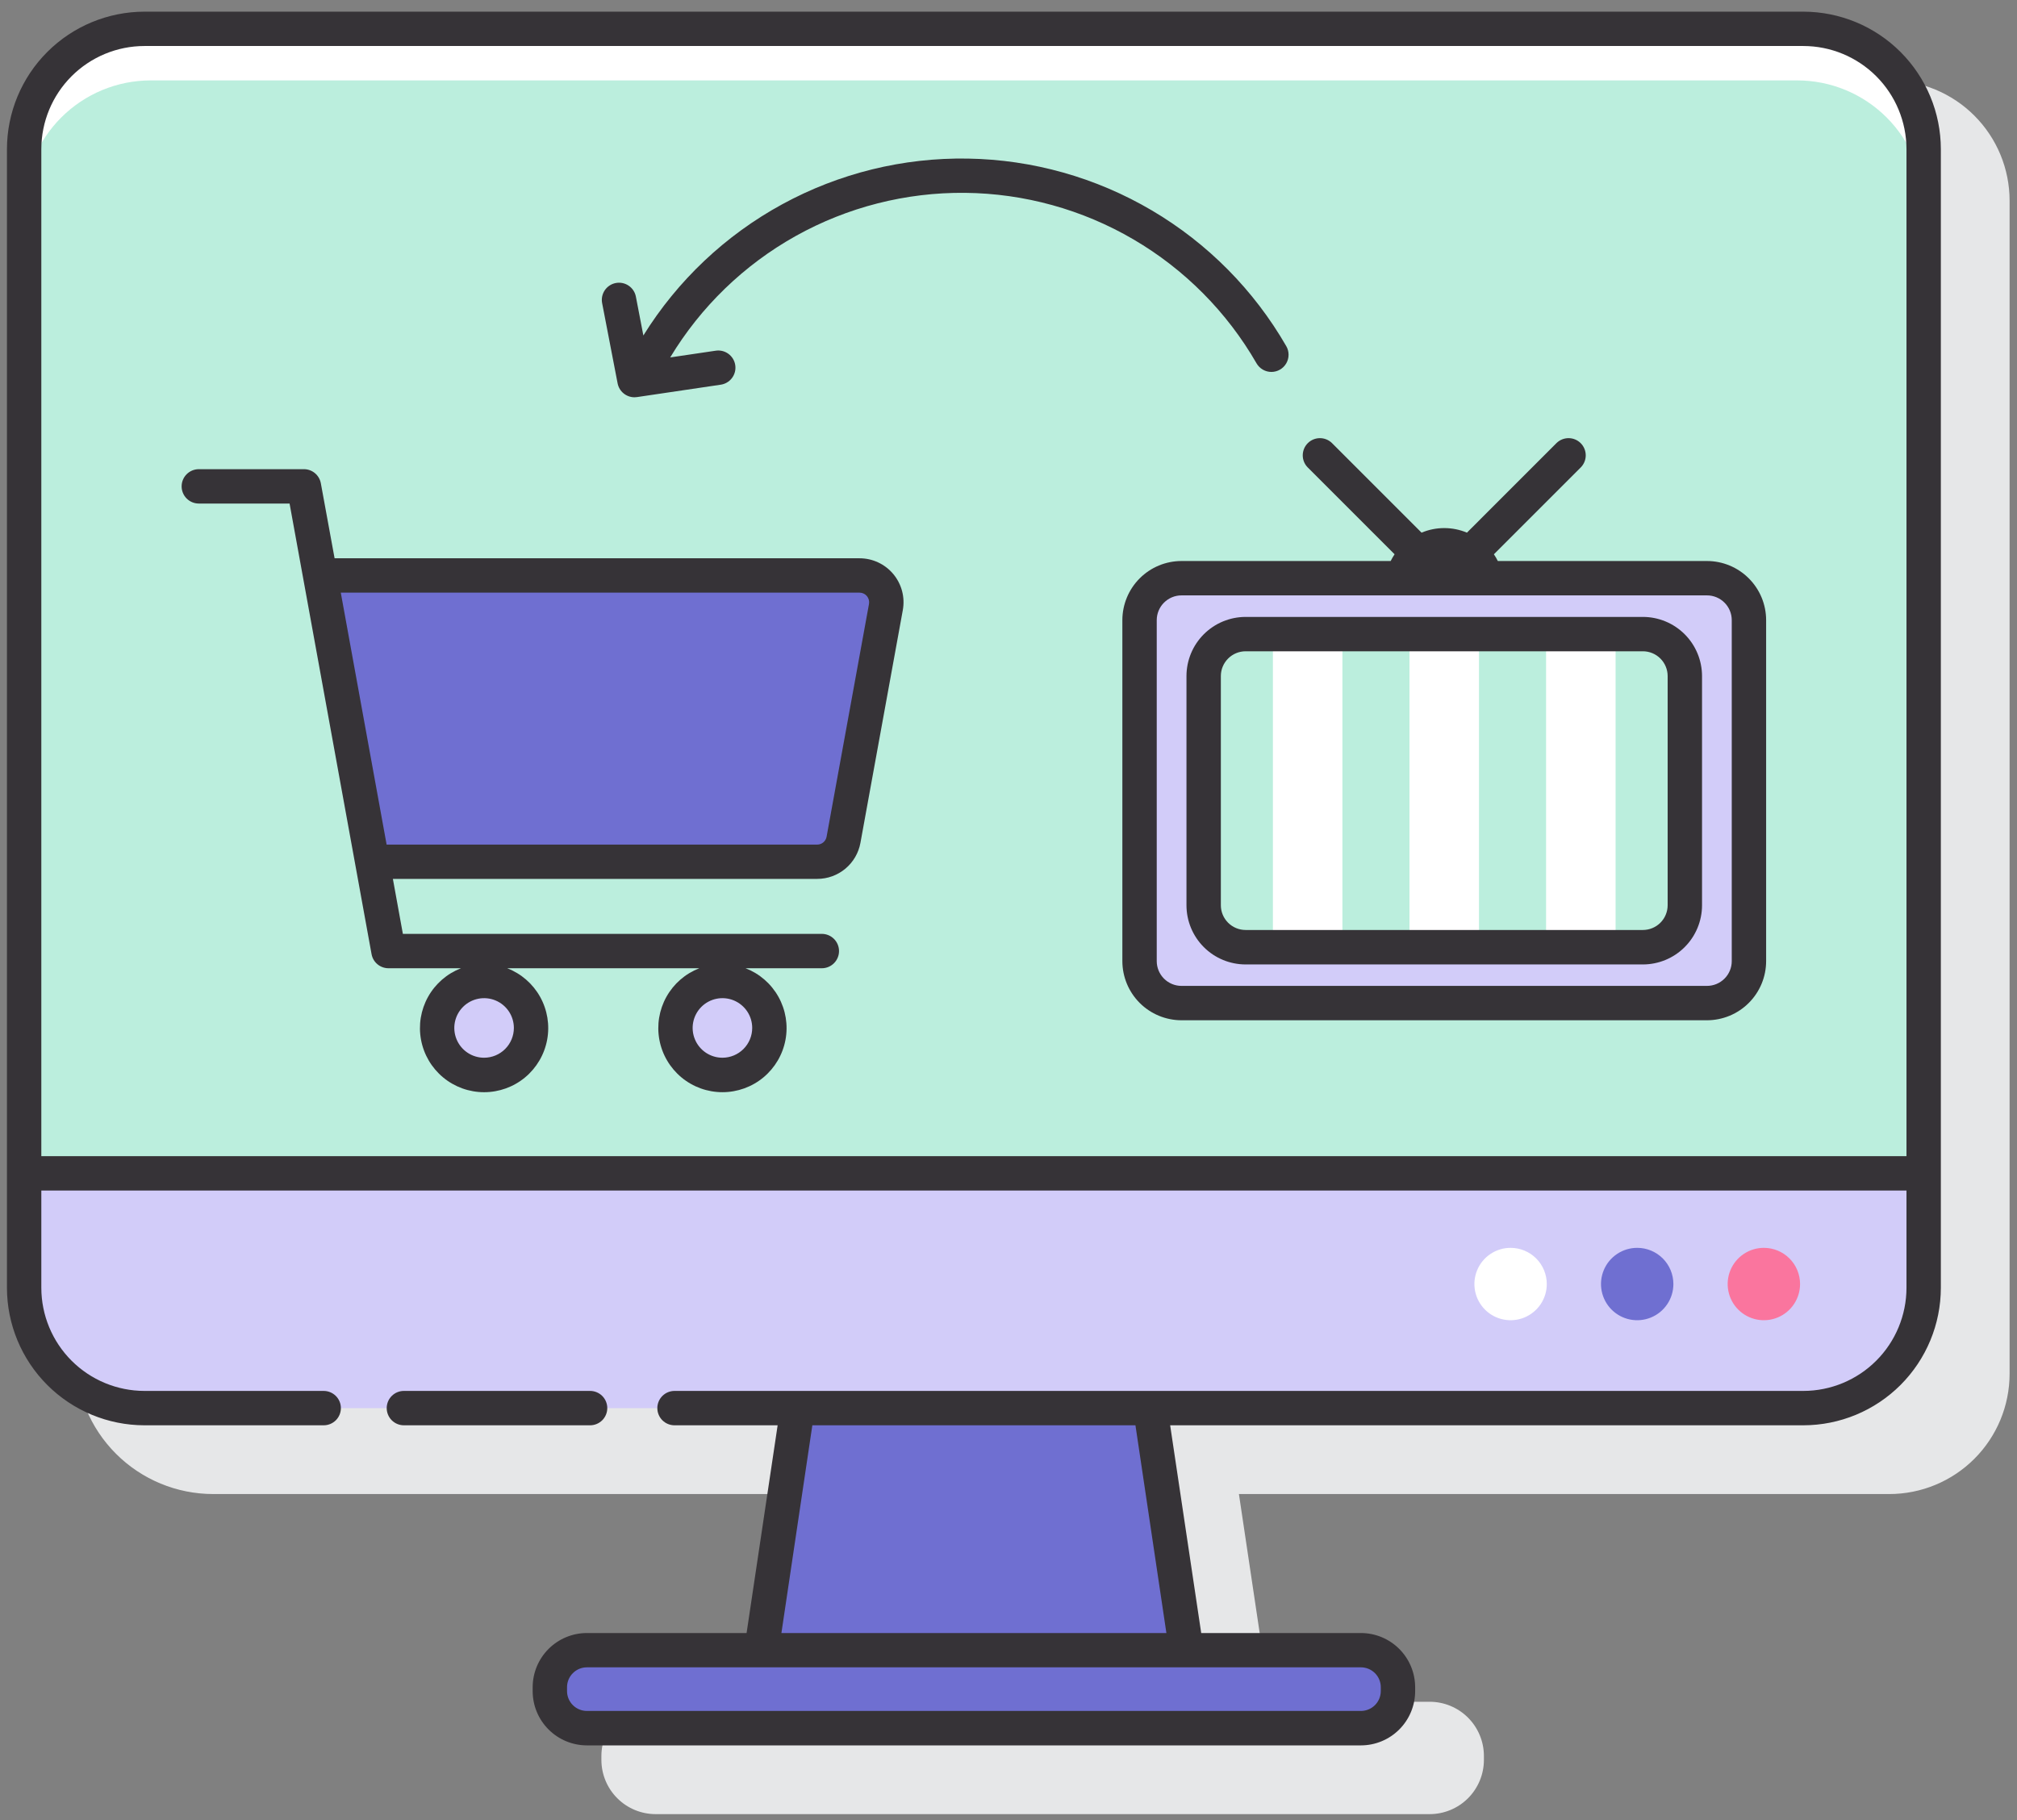
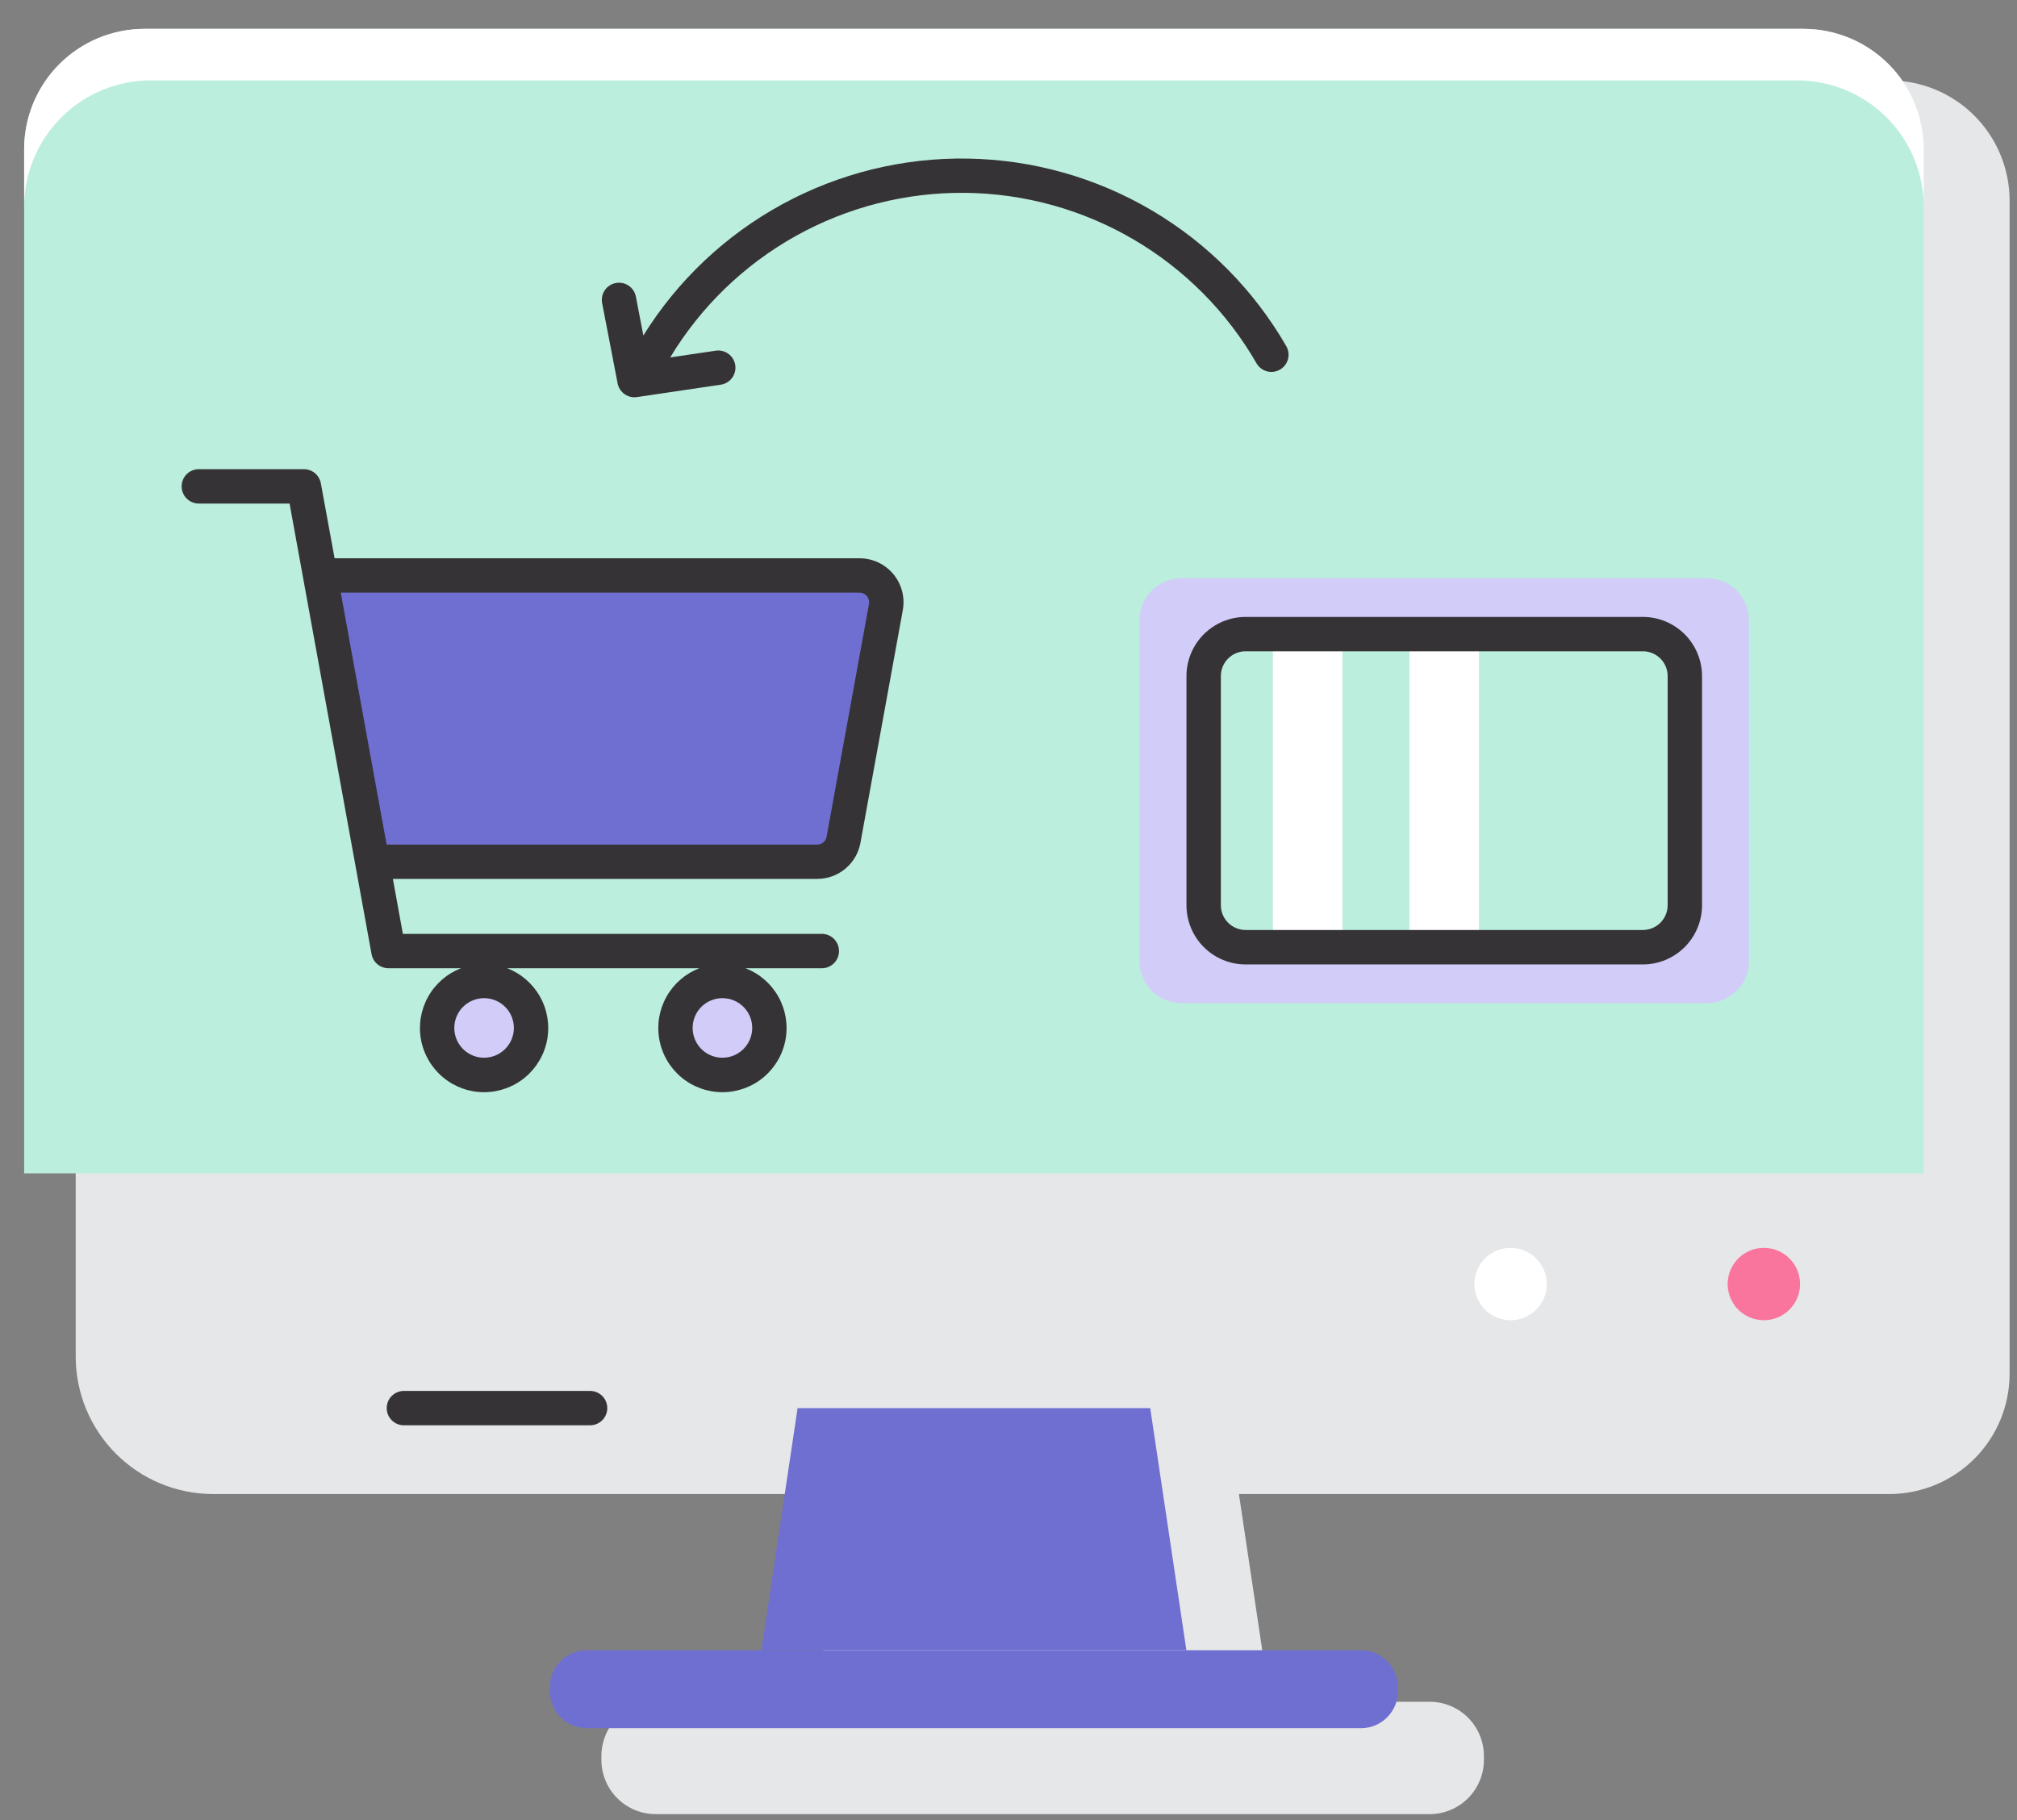
<svg xmlns="http://www.w3.org/2000/svg" width="164" height="148" viewBox="0 0 164 148" fill="none">
  <rect x="0" y="0" width="164" height="148" fill="#808080" stroke="none" />
  <path d="M153.617 6.538H17.335C14.37 6.538 11.526 7.716 9.43 9.813C7.333 11.909 6.156 14.753 6.156 17.718V110.309C6.156 113.273 7.333 116.117 9.43 118.213C11.526 120.31 14.37 121.488 17.335 121.488H68.819L66.295 138.379H53.31C52.731 138.379 52.158 138.493 51.622 138.715C51.087 138.936 50.601 139.261 50.191 139.671C49.782 140.08 49.456 140.566 49.235 141.102C49.013 141.637 48.899 142.21 48.899 142.79V143.107C48.899 144.276 49.364 145.398 50.191 146.224C51.018 147.051 52.14 147.516 53.309 147.516H116.245C117.414 147.516 118.536 147.051 119.363 146.224C120.19 145.397 120.655 144.275 120.655 143.105V142.79C120.655 141.62 120.19 140.498 119.363 139.671C118.536 138.844 117.414 138.379 116.245 138.379H103.259L100.735 121.488H153.617C156.211 121.488 158.699 120.457 160.533 118.623C162.368 116.788 163.398 114.3 163.398 111.706V16.32C163.398 13.726 162.368 11.238 160.533 9.403C158.699 7.569 156.211 6.538 153.617 6.538Z" fill="#E6E7E8" />
-   <path d="M146.63 2.346H11.745C6.343 2.346 1.964 6.725 1.964 12.128V104.719C1.964 110.121 6.343 114.501 11.745 114.501H146.63C152.032 114.501 156.412 110.121 156.412 104.719V12.128C156.412 6.725 152.032 2.346 146.63 2.346Z" fill="#D2CCF9" />
  <path d="M146.63 2.346H11.745C9.151 2.346 6.663 3.377 4.829 5.211C2.994 7.045 1.964 9.533 1.964 12.128V95.412H156.412V12.128C156.412 10.843 156.159 9.571 155.667 8.384C155.176 7.198 154.455 6.119 153.547 5.211C152.638 4.303 151.56 3.582 150.373 3.091C149.186 2.599 147.915 2.346 146.63 2.346Z" fill="#BBEEDD" />
  <path d="M146.63 2.346H11.745C9.151 2.346 6.663 3.377 4.829 5.211C2.994 7.045 1.964 9.533 1.964 12.128V16.834C1.964 14.103 3.048 11.485 4.979 9.554C6.91 7.623 9.529 6.538 12.26 6.538H146.123C148.853 6.538 151.472 7.623 153.403 9.554C155.334 11.485 156.419 14.103 156.419 16.834V12.128C156.419 10.842 156.165 9.57 155.673 8.383C155.181 7.196 154.46 6.117 153.551 5.208C152.642 4.3 151.563 3.58 150.375 3.089C149.188 2.597 147.915 2.345 146.63 2.346Z" fill="white" />
  <path d="M110.655 134.187H47.721C46.057 134.187 44.708 135.536 44.708 137.2V137.517C44.708 139.181 46.057 140.53 47.721 140.53H110.655C112.319 140.53 113.668 139.181 113.668 137.517V137.2C113.668 135.536 112.319 134.187 110.655 134.187Z" fill="#6F6FD1" />
  <path d="M93.523 114.501H64.851L61.91 134.187H96.464L93.523 114.501Z" fill="#6F6FD1" />
  <path d="M122.825 101.469C122.243 101.469 121.674 101.641 121.19 101.964C120.706 102.287 120.329 102.747 120.106 103.284C119.883 103.822 119.825 104.413 119.938 104.984C120.051 105.555 120.331 106.079 120.742 106.491C121.153 106.903 121.677 107.183 122.248 107.297C122.819 107.411 123.41 107.354 123.948 107.132C124.486 106.909 124.946 106.533 125.27 106.049C125.594 105.566 125.767 104.997 125.768 104.416C125.768 104.029 125.692 103.646 125.545 103.288C125.397 102.931 125.181 102.606 124.907 102.332C124.634 102.058 124.309 101.841 123.952 101.693C123.595 101.545 123.212 101.469 122.825 101.469Z" fill="white" />
-   <path d="M133.126 101.469C132.544 101.467 131.974 101.638 131.49 101.96C131.005 102.282 130.626 102.741 130.402 103.278C130.178 103.816 130.118 104.408 130.23 104.979C130.343 105.55 130.622 106.075 131.033 106.488C131.443 106.9 131.967 107.182 132.538 107.297C133.109 107.411 133.701 107.354 134.239 107.132C134.778 106.91 135.238 106.534 135.562 106.05C135.887 105.567 136.06 104.998 136.061 104.416C136.062 103.636 135.754 102.887 135.204 102.335C134.653 101.782 133.906 101.47 133.126 101.469Z" fill="#6F6FD1" />
  <path d="M143.418 101.469C142.836 101.469 142.267 101.641 141.783 101.964C141.299 102.288 140.922 102.747 140.699 103.285C140.476 103.823 140.418 104.415 140.532 104.986C140.645 105.556 140.925 106.081 141.337 106.492C141.749 106.904 142.273 107.184 142.844 107.298C143.415 107.411 144.006 107.353 144.544 107.13C145.082 106.908 145.541 106.53 145.865 106.046C146.188 105.562 146.361 104.993 146.361 104.411C146.361 103.631 146.051 102.882 145.499 102.33C144.947 101.779 144.198 101.469 143.418 101.469Z" fill="#FA759E" />
  <path d="M138.795 47.018H96.064C94.181 47.018 92.654 48.544 92.654 50.427V78.156C92.654 80.039 94.181 81.565 96.064 81.565H138.795C140.678 81.565 142.204 80.039 142.204 78.156V50.427C142.204 48.544 140.678 47.018 138.795 47.018Z" fill="#D2CCF9" />
  <path d="M133.581 51.563H101.276C99.393 51.563 97.867 53.09 97.867 54.973V73.61C97.867 75.493 99.393 77.019 101.276 77.019H133.581C135.464 77.019 136.991 75.493 136.991 73.61V54.973C136.991 53.09 135.464 51.563 133.581 51.563Z" fill="#BBEEDD" />
-   <path d="M114.602 51.563H120.255V77.019H114.602V51.563Z" fill="white" />
+   <path d="M114.602 51.563H120.255V77.019H114.602Z" fill="white" />
  <path d="M103.498 51.563H109.15V77.019H103.498V51.563Z" fill="white" />
-   <path d="M125.71 51.563H131.362V77.019H125.71V51.563Z" fill="white" />
  <path d="M68.587 68.289L72.031 49.358C72.088 49.044 72.075 48.722 71.994 48.414C71.912 48.106 71.764 47.819 71.56 47.574C71.356 47.33 71.1 47.133 70.811 46.998C70.523 46.862 70.208 46.792 69.889 46.792H26.033L30.269 70.074H66.446C66.955 70.075 67.449 69.896 67.84 69.569C68.231 69.243 68.495 68.79 68.587 68.289Z" fill="#6F6FD1" />
  <path d="M39.362 79.77C38.607 79.771 37.869 79.995 37.241 80.415C36.614 80.834 36.125 81.431 35.836 82.128C35.547 82.826 35.471 83.593 35.619 84.334C35.766 85.074 36.129 85.754 36.663 86.289C37.197 86.823 37.877 87.186 38.617 87.334C39.357 87.482 40.125 87.407 40.823 87.119C41.52 86.831 42.117 86.342 42.537 85.715C42.958 85.087 43.182 84.35 43.184 83.595C43.184 83.092 43.086 82.595 42.894 82.131C42.702 81.667 42.421 81.245 42.066 80.89C41.711 80.534 41.289 80.253 40.825 80.061C40.361 79.868 39.864 79.77 39.362 79.77Z" fill="#D2CCF9" />
  <path d="M58.739 79.77C57.984 79.77 57.246 79.994 56.618 80.413C55.99 80.833 55.501 81.429 55.212 82.126C54.922 82.824 54.846 83.591 54.993 84.332C55.14 85.073 55.504 85.753 56.037 86.288C56.571 86.822 57.251 87.186 57.991 87.334C58.731 87.482 59.499 87.407 60.197 87.119C60.895 86.831 61.492 86.342 61.912 85.715C62.333 85.088 62.557 84.35 62.559 83.595C62.559 83.093 62.461 82.596 62.269 82.132C62.078 81.668 61.797 81.246 61.442 80.891C61.087 80.535 60.666 80.254 60.202 80.061C59.739 79.869 59.242 79.77 58.739 79.77Z" fill="#D2CCF9" />
-   <path d="M138.795 45.619H121.786C121.692 45.43 121.585 45.247 121.467 45.071L128.542 37.996C128.797 37.733 128.938 37.38 128.935 37.013C128.931 36.647 128.784 36.296 128.525 36.037C128.266 35.778 127.916 35.631 127.549 35.628C127.183 35.625 126.83 35.766 126.566 36.02L119.275 43.313C118.691 43.067 118.064 42.941 117.43 42.941C116.797 42.941 116.17 43.067 115.586 43.313L108.293 36.02C108.029 35.766 107.676 35.625 107.31 35.628C106.943 35.631 106.593 35.778 106.334 36.037C106.075 36.296 105.928 36.647 105.925 37.013C105.921 37.38 106.062 37.733 106.317 37.996L113.392 45.071C113.274 45.247 113.169 45.43 113.075 45.619H96.064C94.79 45.62 93.568 46.127 92.667 47.029C91.766 47.93 91.26 49.152 91.258 50.426V78.156C91.26 79.43 91.766 80.652 92.667 81.553C93.568 82.454 94.79 82.961 96.064 82.963H138.795C140.069 82.961 141.291 82.454 142.192 81.553C143.094 80.652 143.601 79.43 143.602 78.156V50.426C143.601 49.151 143.094 47.93 142.192 47.029C141.291 46.127 140.069 45.62 138.795 45.619ZM140.807 78.156C140.807 78.689 140.594 79.201 140.217 79.578C139.84 79.955 139.328 80.167 138.795 80.168H96.064C95.531 80.167 95.02 79.955 94.643 79.578C94.266 79.201 94.054 78.689 94.053 78.156V50.426C94.054 49.893 94.266 49.381 94.643 49.004C95.02 48.627 95.531 48.414 96.064 48.414H138.795C139.328 48.414 139.84 48.627 140.217 49.004C140.594 49.381 140.807 49.892 140.807 50.426V78.156Z" fill="#363337" />
  <path d="M133.583 50.165H101.278C100.004 50.166 98.782 50.673 97.88 51.574C96.979 52.475 96.472 53.697 96.471 54.972V73.61C96.471 74.886 96.977 76.109 97.878 77.012C98.779 77.915 100.002 78.422 101.278 78.424H133.583C134.857 78.422 136.079 77.916 136.98 77.014C137.881 76.113 138.388 74.891 138.39 73.617V54.972C138.388 53.697 137.881 52.475 136.98 51.574C136.079 50.673 134.857 50.166 133.583 50.165ZM135.595 73.61C135.594 74.143 135.382 74.655 135.005 75.032C134.628 75.409 134.116 75.621 133.583 75.622H101.278C100.745 75.621 100.233 75.409 99.856 75.032C99.479 74.655 99.266 74.143 99.266 73.61V54.972C99.266 54.438 99.479 53.927 99.856 53.55C100.233 53.172 100.745 52.96 101.278 52.959H133.583C134.116 52.96 134.628 53.172 135.005 53.55C135.382 53.927 135.594 54.438 135.595 54.972V73.61Z" fill="#363337" />
  <path d="M69.89 45.397H27.205L26.087 39.297C26.028 38.975 25.858 38.685 25.607 38.475C25.356 38.266 25.039 38.151 24.712 38.151H16.166C15.795 38.151 15.439 38.299 15.177 38.561C14.915 38.823 14.768 39.178 14.768 39.549C14.768 39.919 14.915 40.275 15.177 40.537C15.439 40.799 15.795 40.946 16.166 40.946H23.545L30.211 77.586C30.269 77.908 30.439 78.199 30.69 78.409C30.942 78.618 31.258 78.733 31.586 78.733H37.481C36.346 79.172 35.4 79.994 34.806 81.057C34.213 82.12 34.011 83.357 34.234 84.554C34.457 85.75 35.092 86.831 36.028 87.609C36.965 88.387 38.144 88.813 39.361 88.813C40.578 88.813 41.757 88.387 42.693 87.609C43.63 86.831 44.264 85.75 44.487 84.554C44.711 83.357 44.508 82.12 43.915 81.057C43.322 79.994 42.376 79.172 41.24 78.733H56.86C55.725 79.172 54.779 79.994 54.186 81.057C53.593 82.12 53.391 83.357 53.614 84.554C53.837 85.75 54.472 86.831 55.408 87.609C56.344 88.387 57.523 88.812 58.74 88.812C59.958 88.812 61.137 88.387 62.073 87.609C63.009 86.831 63.644 85.75 63.867 84.554C64.09 83.357 63.888 82.12 63.295 81.057C62.702 79.994 61.756 79.172 60.621 78.733H66.822C67.193 78.733 67.548 78.586 67.81 78.324C68.073 78.062 68.22 77.706 68.22 77.336C68.22 76.965 68.073 76.61 67.81 76.347C67.548 76.085 67.193 75.938 66.822 75.938H32.757L31.945 71.467H66.446C67.284 71.467 68.094 71.174 68.737 70.637C69.379 70.101 69.813 69.356 69.962 68.532L73.407 49.61C73.5 49.095 73.48 48.566 73.346 48.059C73.212 47.553 72.969 47.083 72.634 46.681C72.298 46.279 71.879 45.955 71.404 45.734C70.93 45.512 70.413 45.397 69.89 45.397ZM39.362 86.009C38.883 86.01 38.415 85.868 38.016 85.602C37.618 85.336 37.307 84.958 37.124 84.515C36.94 84.073 36.892 83.586 36.985 83.116C37.079 82.646 37.309 82.215 37.648 81.876C37.986 81.537 38.418 81.306 38.888 81.213C39.358 81.119 39.845 81.167 40.287 81.35C40.73 81.533 41.108 81.844 41.374 82.242C41.64 82.64 41.782 83.109 41.782 83.588C41.782 84.229 41.526 84.845 41.073 85.299C40.619 85.753 40.004 86.008 39.362 86.009ZM58.737 86.009C58.258 86.009 57.79 85.866 57.392 85.6C56.995 85.333 56.684 84.955 56.502 84.512C56.319 84.07 56.271 83.583 56.365 83.113C56.459 82.644 56.69 82.213 57.028 81.874C57.367 81.536 57.799 81.305 58.268 81.212C58.738 81.119 59.225 81.167 59.667 81.35C60.109 81.534 60.487 81.844 60.754 82.242C61.02 82.641 61.161 83.109 61.161 83.588C61.161 84.229 60.906 84.845 60.452 85.299C59.998 85.753 59.383 86.008 58.741 86.009H58.737ZM67.209 68.039C67.177 68.218 67.082 68.381 66.942 68.498C66.802 68.615 66.625 68.679 66.442 68.679H31.436L27.709 48.192H69.89C70.004 48.192 70.116 48.217 70.22 48.265C70.323 48.313 70.415 48.384 70.488 48.471C70.561 48.559 70.614 48.661 70.643 48.772C70.672 48.882 70.677 48.997 70.657 49.11L67.209 68.039Z" fill="#363337" />
  <path d="M102.167 29.545C102.29 29.757 102.467 29.934 102.679 30.056C102.891 30.179 103.132 30.244 103.378 30.244C103.623 30.243 103.863 30.178 104.075 30.055C104.287 29.933 104.463 29.756 104.586 29.544C104.708 29.331 104.772 29.091 104.772 28.846C104.772 28.6 104.708 28.36 104.585 28.148C101.956 23.584 98.189 19.78 93.651 17.107C89.113 14.433 83.96 12.982 78.694 12.895C73.428 12.807 68.23 14.087 63.606 16.608C58.982 19.129 55.09 22.806 52.311 27.28L51.703 24.122C51.669 23.941 51.599 23.77 51.498 23.617C51.397 23.463 51.267 23.332 51.115 23.229C50.963 23.126 50.792 23.054 50.612 23.017C50.433 22.98 50.247 22.979 50.067 23.014C49.887 23.048 49.715 23.118 49.562 23.219C49.409 23.32 49.277 23.45 49.174 23.602C49.071 23.754 48.999 23.925 48.962 24.105C48.925 24.284 48.924 24.47 48.959 24.65L50.217 31.172C50.278 31.49 50.448 31.778 50.699 31.984C50.949 32.191 51.263 32.304 51.587 32.305C51.656 32.304 51.725 32.299 51.793 32.289L58.577 31.285C58.762 31.261 58.94 31.201 59.1 31.108C59.261 31.015 59.402 30.891 59.514 30.742C59.627 30.594 59.708 30.425 59.755 30.245C59.801 30.065 59.81 29.878 59.783 29.694C59.756 29.51 59.692 29.333 59.596 29.174C59.499 29.015 59.372 28.877 59.222 28.768C59.072 28.659 58.901 28.58 58.72 28.538C58.539 28.495 58.351 28.49 58.168 28.521L54.493 29.064C56.979 24.94 60.499 21.536 64.704 19.188C68.909 16.841 73.654 15.633 78.47 15.681C83.286 15.73 88.005 17.035 92.162 19.468C96.319 21.9 99.768 25.375 102.17 29.549L102.167 29.545Z" fill="#363337" />
-   <path d="M146.629 0.949H11.745C8.781 0.952 5.939 2.131 3.843 4.227C1.748 6.322 0.569 9.164 0.565 12.128V104.719C0.569 107.683 1.748 110.524 3.843 112.62C5.939 114.716 8.781 115.895 11.745 115.898H26.319C26.69 115.898 27.045 115.751 27.308 115.489C27.57 115.227 27.717 114.871 27.717 114.501C27.717 114.13 27.57 113.775 27.308 113.513C27.045 113.251 26.69 113.103 26.319 113.103H11.745C9.522 113.101 7.391 112.217 5.819 110.645C4.247 109.073 3.363 106.942 3.36 104.719V96.807H155.014V104.719C155.011 106.942 154.127 109.073 152.555 110.645C150.983 112.217 148.852 113.101 146.629 113.103H54.844C54.474 113.103 54.118 113.251 53.856 113.513C53.594 113.775 53.447 114.13 53.447 114.501C53.447 114.871 53.594 115.227 53.856 115.489C54.118 115.751 54.474 115.898 54.844 115.898H63.229L60.704 132.79H47.719C46.55 132.791 45.429 133.256 44.602 134.083C43.776 134.91 43.311 136.031 43.31 137.2V137.517C43.311 138.686 43.776 139.807 44.603 140.633C45.429 141.46 46.55 141.925 47.719 141.926H110.655C111.824 141.925 112.945 141.46 113.771 140.634C114.598 139.807 115.063 138.686 115.065 137.517V137.2C115.064 136.031 114.599 134.91 113.772 134.083C112.945 133.256 111.824 132.791 110.655 132.79H97.669L95.144 115.898H146.629C149.593 115.895 152.435 114.716 154.53 112.62C156.626 110.524 157.805 107.683 157.808 104.719V12.128C157.805 9.164 156.626 6.322 154.53 4.227C152.435 2.131 149.593 0.952 146.629 0.949ZM112.27 137.194V137.512C112.269 137.94 112.099 138.35 111.796 138.653C111.493 138.955 111.083 139.125 110.655 139.126H47.719C47.291 139.125 46.881 138.955 46.578 138.652C46.276 138.35 46.105 137.94 46.105 137.512V137.194C46.105 136.766 46.275 136.356 46.578 136.053C46.88 135.75 47.291 135.579 47.719 135.579H110.655C110.867 135.579 111.078 135.621 111.274 135.703C111.47 135.784 111.648 135.904 111.799 136.055C111.949 136.205 112.067 136.384 112.148 136.58C112.229 136.777 112.271 136.987 112.27 137.2V137.194ZM94.838 132.79H63.536L66.051 115.898H92.322L94.838 132.79ZM3.36 94.012V12.125C3.363 9.902 4.247 7.771 5.819 6.199C7.391 4.627 9.522 3.743 11.745 3.741H146.629C148.852 3.743 150.983 4.627 152.555 6.199C154.127 7.771 155.011 9.902 155.014 12.125V94.012H3.36Z" fill="#363337" />
  <path d="M49.377 114.5C49.377 114.13 49.23 113.774 48.968 113.512C48.705 113.25 48.35 113.103 47.979 113.103H32.84C32.469 113.103 32.114 113.25 31.852 113.512C31.59 113.774 31.443 114.13 31.443 114.5C31.443 114.871 31.59 115.226 31.852 115.489C32.114 115.751 32.469 115.898 32.84 115.898H47.979C48.35 115.898 48.705 115.751 48.968 115.489C49.23 115.226 49.377 114.871 49.377 114.5Z" fill="#363337" />
</svg>